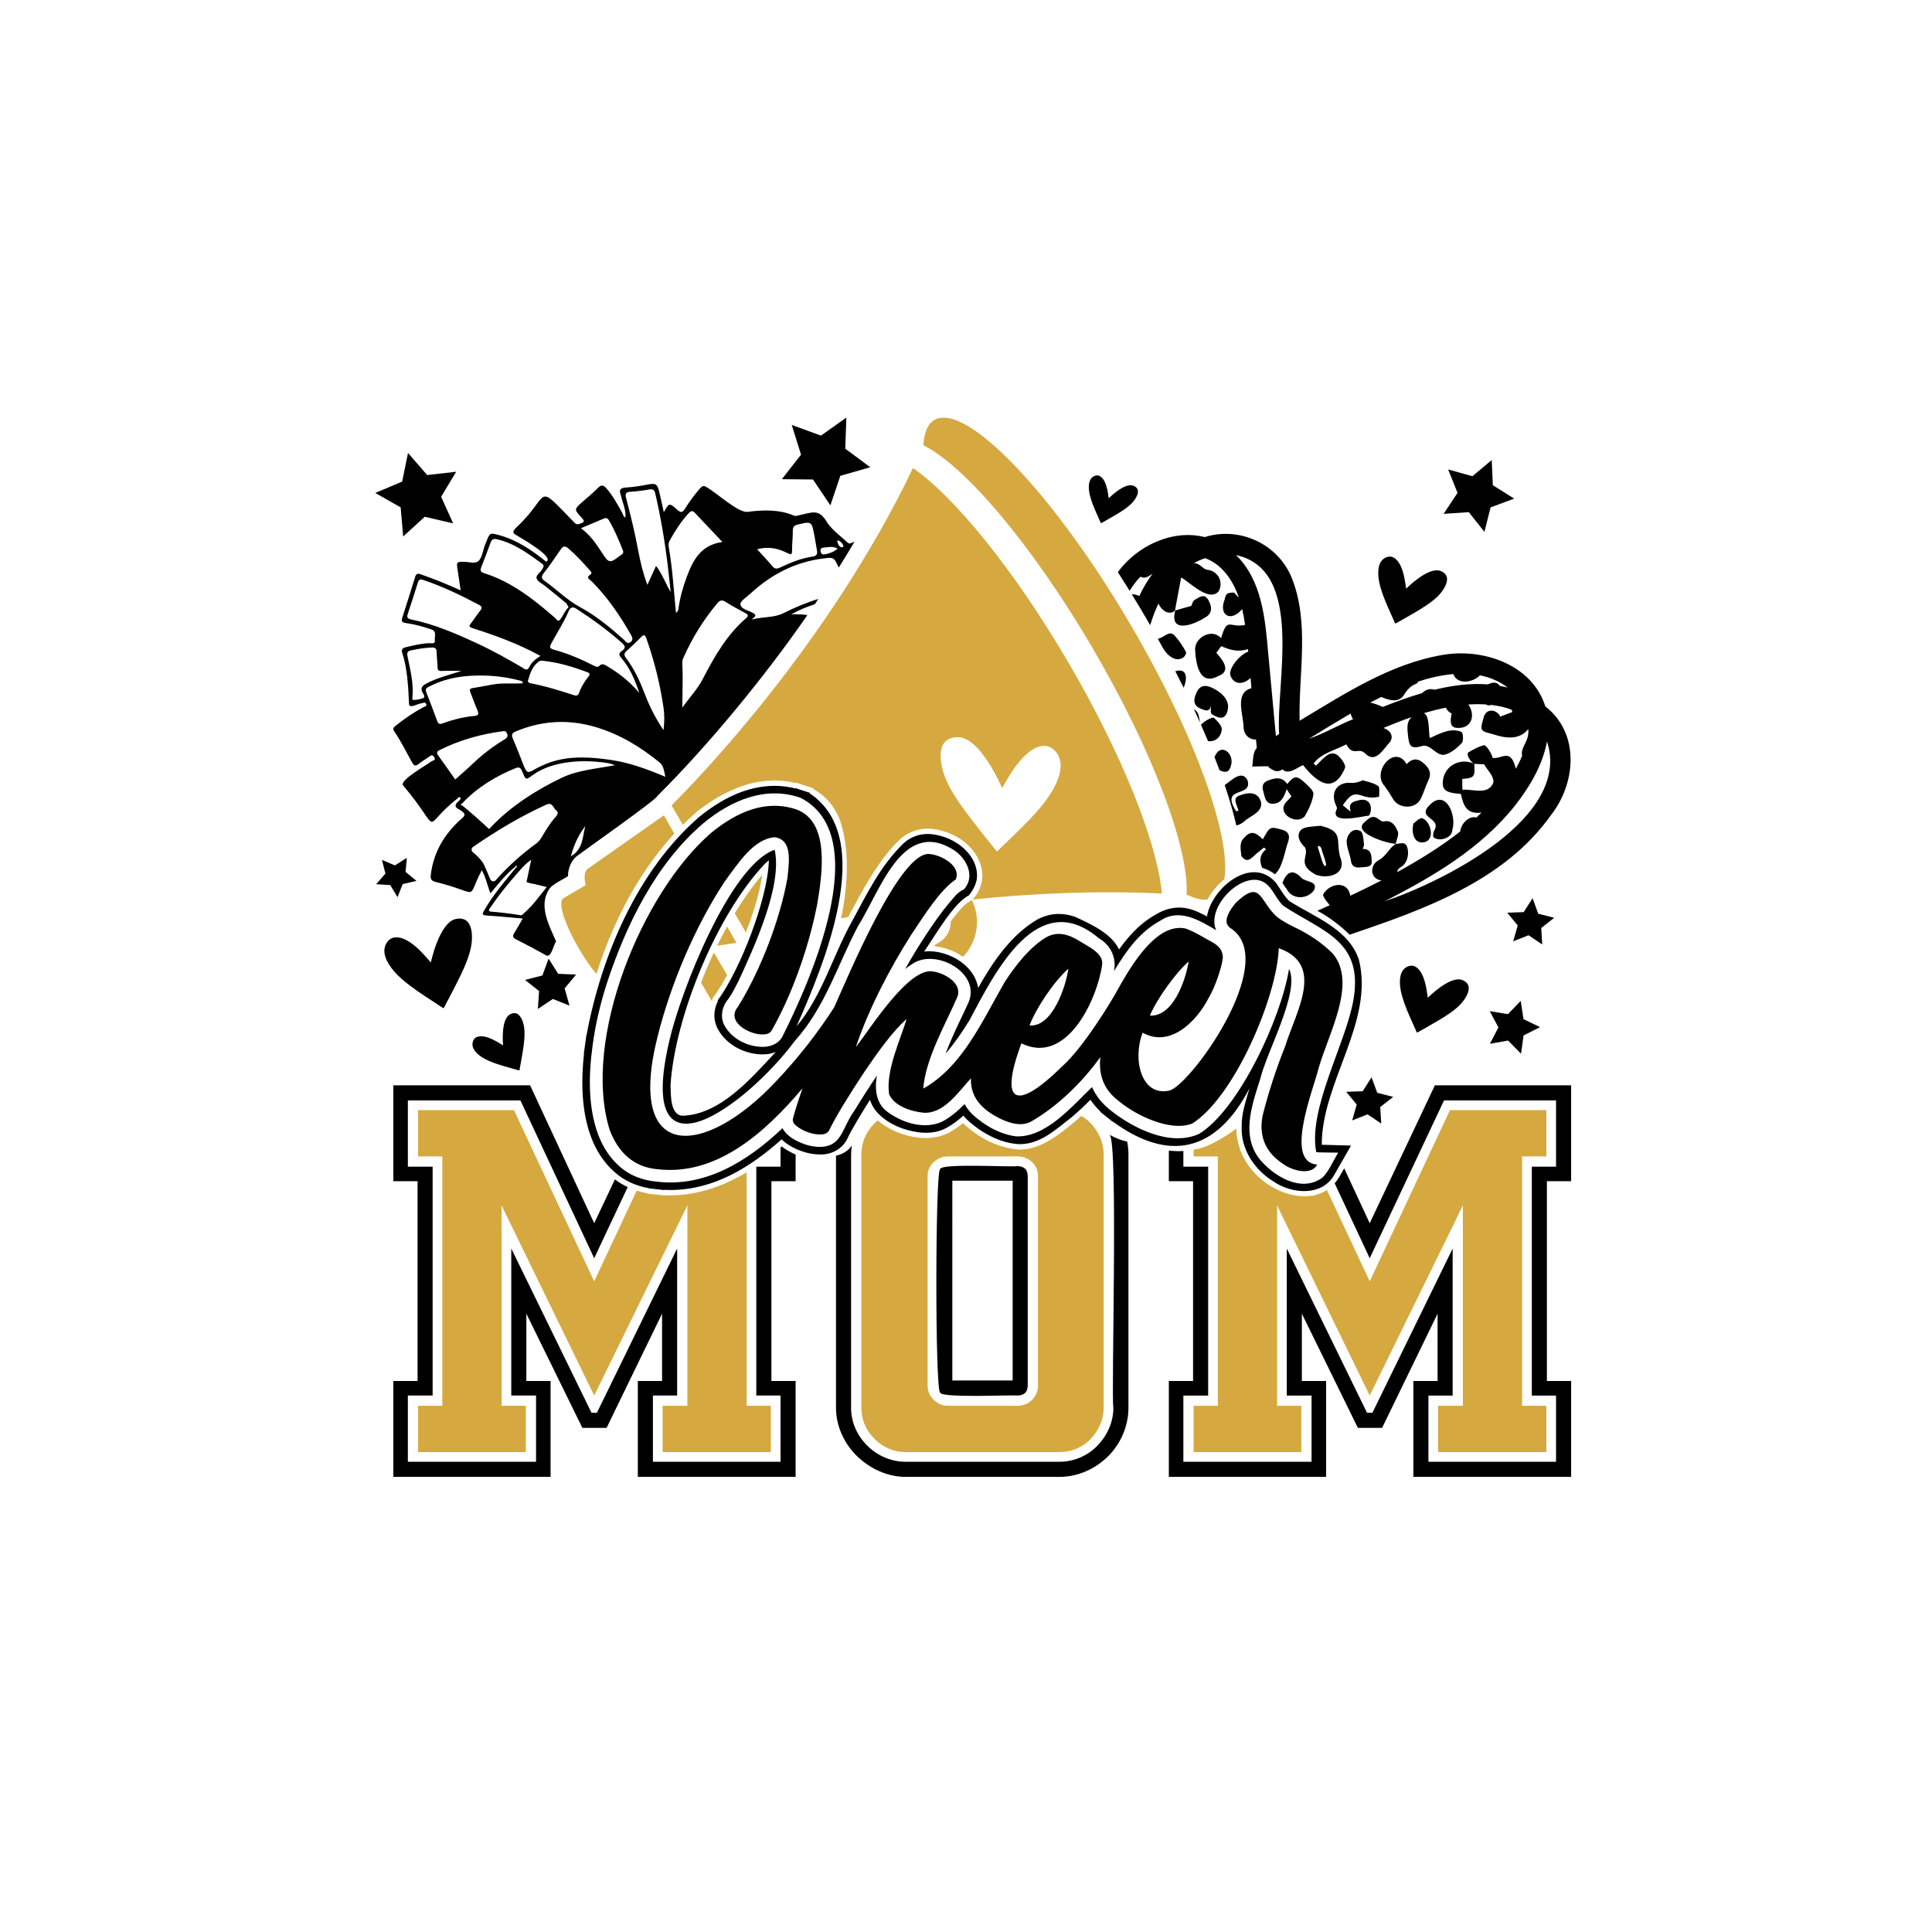
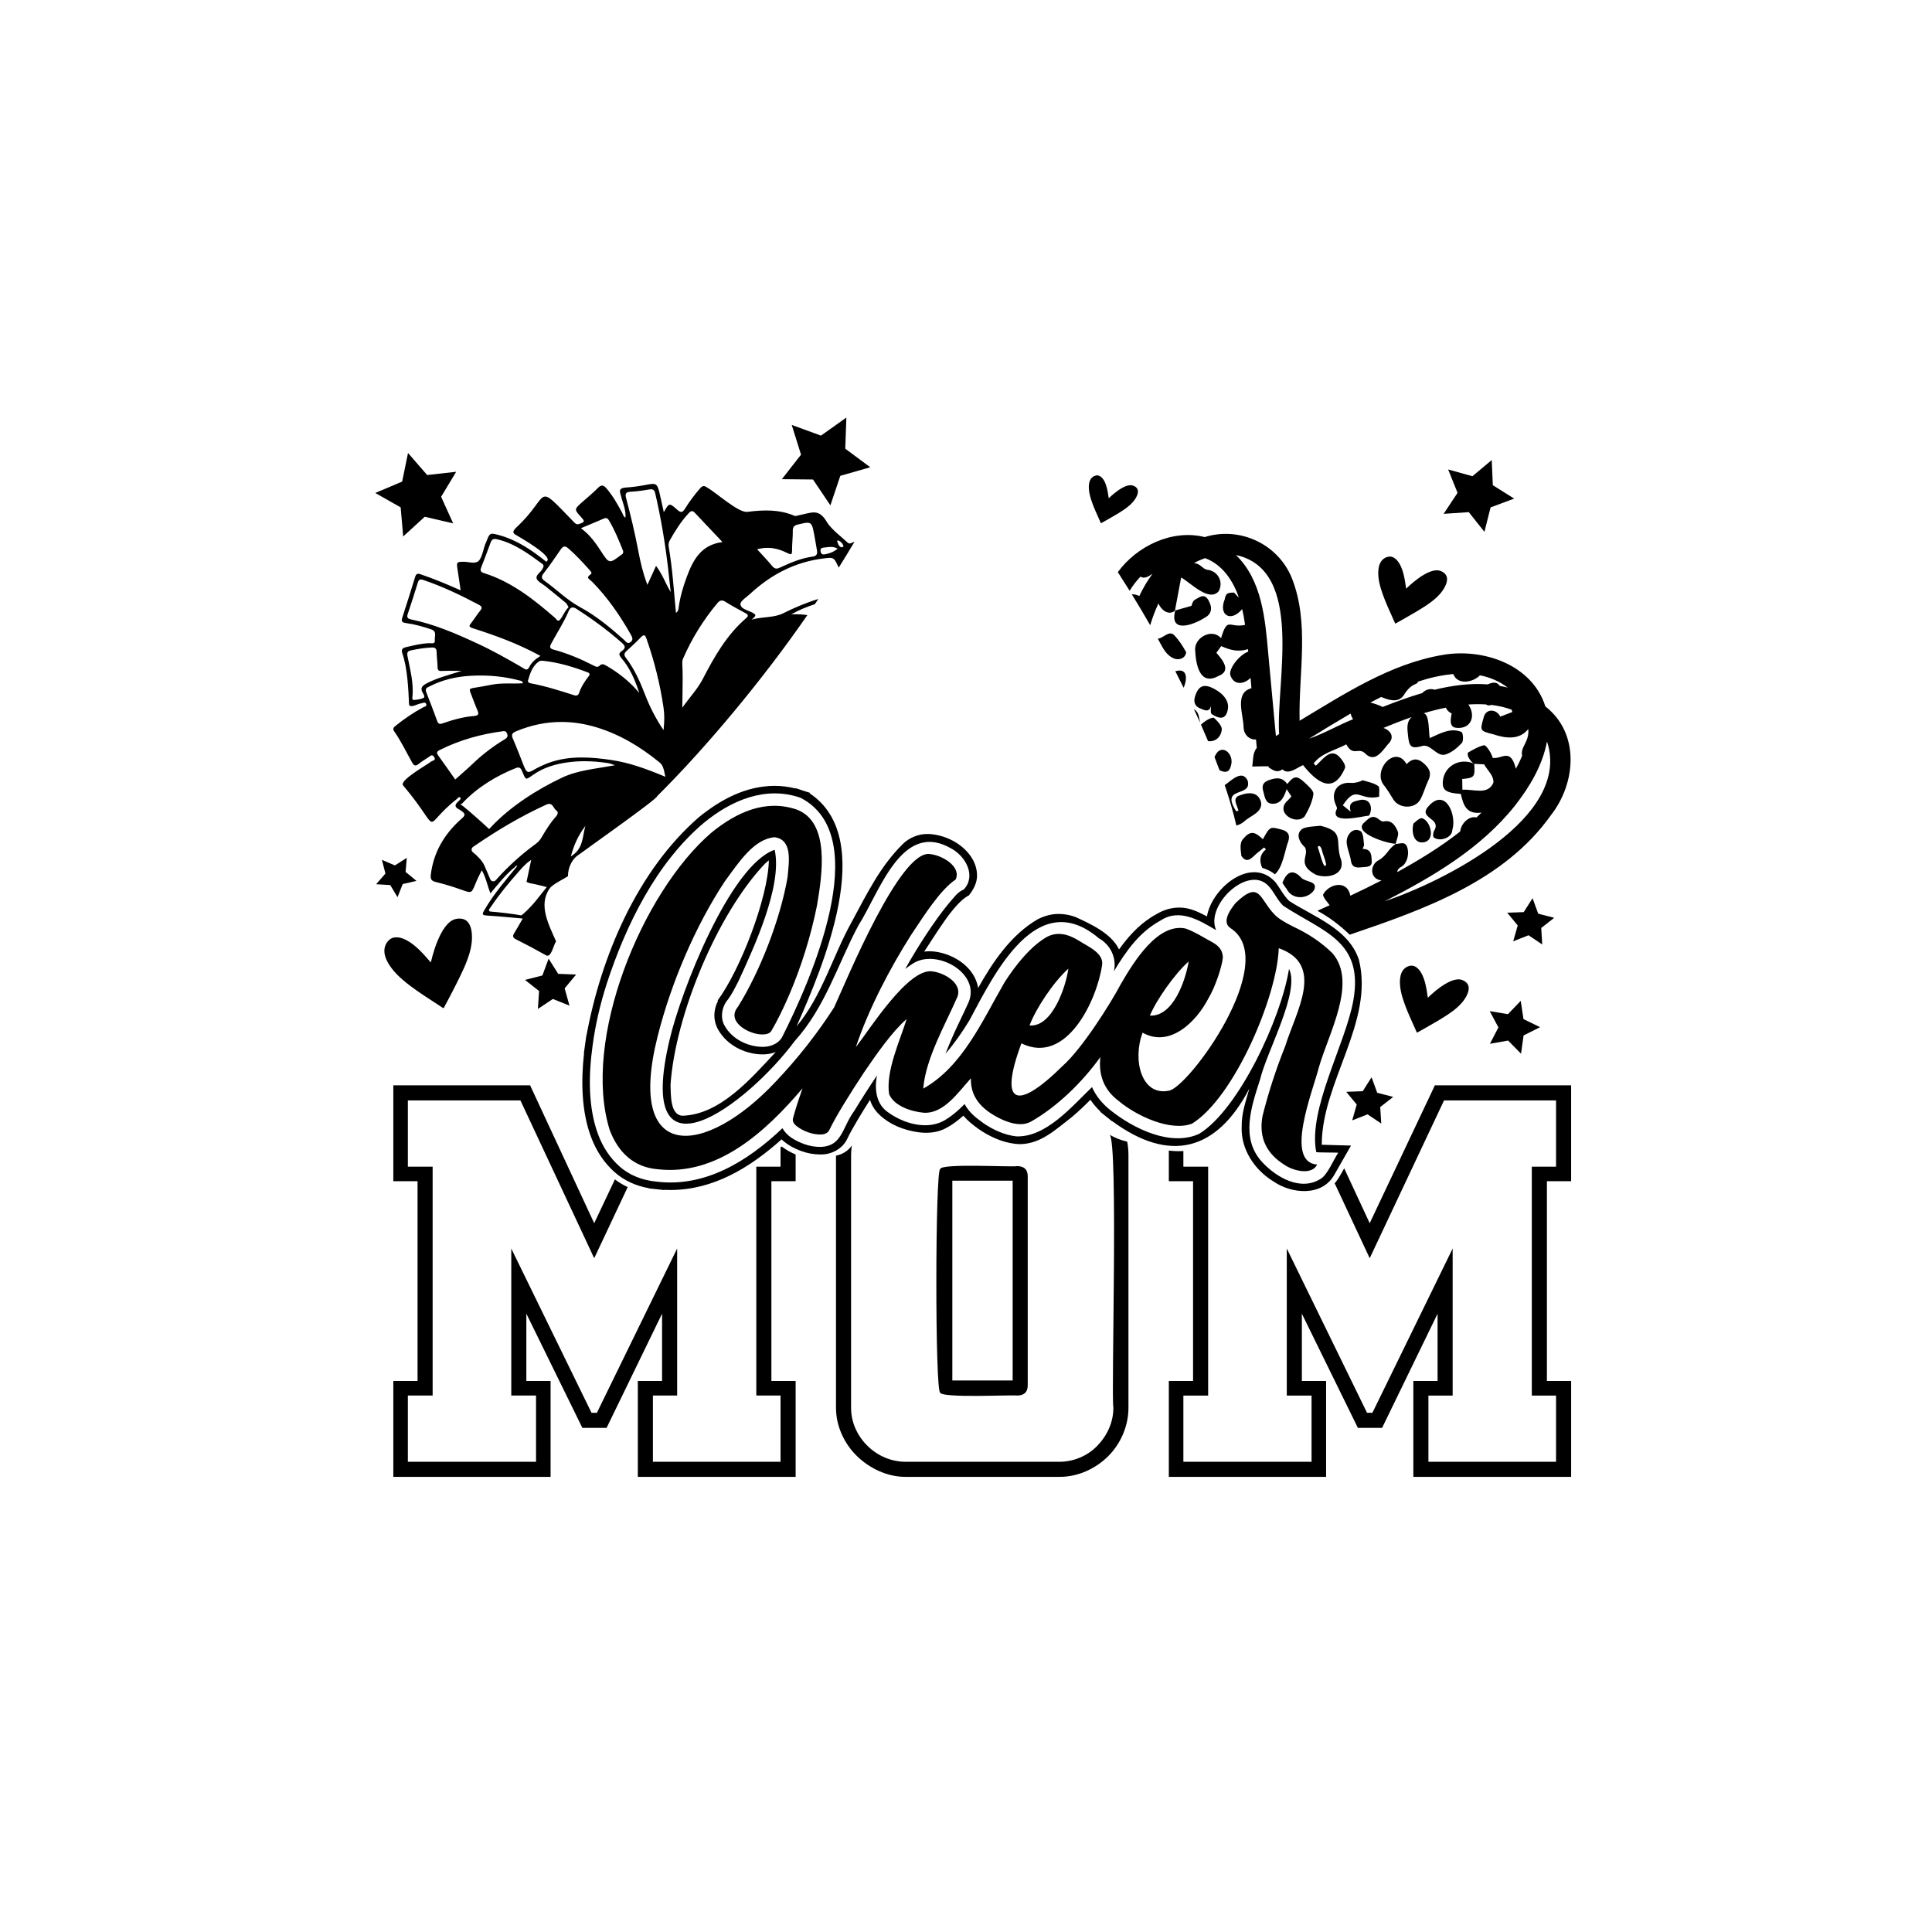
<svg xmlns="http://www.w3.org/2000/svg" version="1.1" id="Capa_1" x="0px" y="0px" viewBox="0 0 2268 2268" style="enable-background:new 0 0 2268 2268;" xml:space="preserve">
  <style type="text/css">
	.st0{fill:#D5A940;}
</style>
  <path d="M480.96,1156.83c10.75,8.23,22.29,15.43,33.59,22.85c1.59,1.04,3.17,2.08,4.76,3.12c0.32,0.21,0.88,0.72,1.26,0.66  c0.48-0.07,0.93-1.27,1.15-1.66c1.71-3.06,3.29-6.17,4.93-9.27c3.36-6.36,6.68-12.73,9.88-19.16c5.68-11.43,11.46-23.09,14.91-35.4  c1.59-5.66,2.59-11.49,2.62-17.38c0.02-5.78-0.75-12.47-4.18-17.31c-3.4-4.79-9.12-5.67-14.71-4.5  c-19.56,4.12-29.21,50.58-29.35,50.84c-0.46,1.38-23.37-32.32-43.28-29.06c-4.85,0.79-8.96,5.43-10.51,10.31  c-1.86,5.86-0.31,12.05,2.4,17.38C460.26,1139.8,470.83,1149.08,480.96,1156.83z" />
-   <path d="M558.99,1217.73c-2.77,1.4-4.35,4.96-4.36,8.19c-0.01,3.87,2.1,7.3,4.74,9.99c5.71,5.84,13.82,9.41,21.37,12.15  c8.01,2.91,16.31,5.05,24.52,7.36c1.15,0.32,2.3,0.65,3.45,0.97c0.24,0.07,0.67,0.27,0.89,0.16c0.27-0.14,0.32-0.95,0.38-1.22  c0.45-2.16,0.81-4.33,1.21-6.5c0.82-4.45,1.6-8.91,2.31-13.38c1.25-7.95,2.5-16.05,2.24-24.12c-0.11-3.7-0.62-7.4-1.72-10.94  c-1.08-3.47-2.82-7.34-5.8-9.6c-2.95-2.24-6.55-1.69-9.69,0.08c-10.98,6.19-7.97,35.92-8,36.12  C590.49,1227.91,570.32,1211.99,558.99,1217.73z" />
  <path d="M1676.28,1171.12c-0.88,0.7-1.64-30.68-15.88-36.88c-3.47-1.51-8.07-0.23-11.11,2.28c-3.65,3.01-5.23,7.67-5.71,12.25  c-1.04,9.92,1.93,20.34,5.25,29.58c3.52,9.81,7.98,19.29,12.21,28.81c0.59,1.34,1.18,2.67,1.78,4c0.12,0.27,0.27,0.83,0.54,0.95  c0.34,0.15,1.13-0.44,1.44-0.6c2.38-1.26,4.71-2.62,7.06-3.94c4.83-2.71,9.63-5.45,14.39-8.28c8.45-5.03,17.06-10.17,24.43-16.69  c3.39-3,6.48-6.36,8.95-10.16c2.43-3.73,4.72-8.38,4.52-12.95c-0.2-4.52-3.53-7.48-7.64-9.05  C1702.12,1144.96,1676.48,1171,1676.28,1171.12z" />
  <path d="M1635.6,726.97c0.59,1.34,1.18,2.67,1.78,4c0.12,0.27,0.27,0.83,0.54,0.95c0.34,0.15,1.13-0.44,1.44-0.6  c2.38-1.26,4.71-2.62,7.06-3.94c4.83-2.71,9.63-5.45,14.39-8.28c8.45-5.03,17.06-10.17,24.43-16.69c3.39-3,6.47-6.36,8.95-10.16  c2.43-3.73,4.72-8.38,4.52-12.95c-0.2-4.52-3.53-7.48-7.64-9.05c-14.38-5.5-40.02,20.54-40.23,20.66  c-0.88,0.7-1.64-30.68-15.88-36.88c-3.47-1.51-8.07-0.23-11.11,2.28c-3.65,3.01-5.23,7.67-5.71,12.25  c-1.04,9.92,1.93,20.34,5.25,29.58C1626.91,707.97,1631.38,717.45,1635.6,726.97z" />
  <path d="M1290.77,610.58c0.42,0.95,0.84,1.9,1.27,2.86c0.08,0.19,0.19,0.6,0.39,0.68c0.24,0.11,0.81-0.31,1.03-0.43  c1.7-0.9,3.36-1.87,5.04-2.81c3.45-1.94,6.88-3.89,10.27-5.91c6.03-3.59,12.17-7.26,17.44-11.91c2.42-2.14,4.62-4.54,6.39-7.25  c1.73-2.66,3.37-5.98,3.23-9.24c-0.14-3.23-2.52-5.34-5.45-6.46c-10.27-3.93-28.57,14.66-28.71,14.74  c-0.63,0.5-1.17-21.9-11.34-26.32c-2.48-1.08-5.76-0.16-7.93,1.63c-2.6,2.15-3.73,5.48-4.07,8.75c-0.74,7.08,1.38,14.52,3.75,21.12  C1284.57,597.02,1287.76,603.78,1290.77,610.58z" />
  <polygon points="458.12,1039 466.65,1053.21 472.74,1037.8 488.88,1034.08 476.11,1023.53 477.55,1007.02 463.57,1015.91   448.33,1009.43 452.46,1025.48 441.59,1037.98 " />
  <polygon points="1770.36,1221.53 1785.56,1236.94 1788.55,1215.5 1807.91,1205.81 1788.44,1196.34 1785.2,1174.94 1770.18,1190.53   1748.82,1186.99 1759.01,1206.09 1749.04,1225.31 " />
  <polygon points="954.38,562.89 974.81,593.23 986.46,558.57 1021.62,548.52 992.26,526.72 993.57,490.18 963.76,511.37   929.41,498.83 940.35,533.72 917.82,562.52 " />
  <polygon points="473.29,629.77 498.6,606.65 531.99,614.4 517.83,583.18 535.51,553.82 501.45,557.64 478.98,531.75 472.1,565.33   440.53,578.69 470.34,595.62 " />
  <polygon points="1724.2,601.19 1742.6,624.35 1749.8,595.65 1777.51,585.31 1752.44,569.61 1751.17,540.05 1728.49,559.04   1699.99,551.11 1711.04,578.55 1694.69,603.21 " />
  <polygon points="1805.75,1072.6 1799.1,1054.41 1788.71,1070.75 1769.35,1071.45 1781.68,1086.39 1776.37,1105.01 1794.38,1097.9   1810.45,1108.71 1809.26,1089.38 1824.5,1077.43 " />
  <polygon points="655.26,1143.19 644.02,1125.37 636.71,1145.13 616.28,1150.32 632.82,1163.38 631.44,1184.4 648.97,1172.71   668.54,1180.52 662.84,1160.24 676.31,1144.04 " />
  <polygon points="1616.75,1282.83 1610.1,1264.64 1599.71,1280.98 1580.35,1281.69 1592.68,1296.62 1587.37,1315.24 1605.38,1308.13   1621.45,1318.94 1620.26,1299.61 1635.5,1287.67 " />
-   <path class="st0" d="M838.04,1118.17l15.54,26.52c-4.99,9.3-10.49,18.27-16.68,26.7c-0.83,1.13-1.06,2.39-0.89,3.61  c-0.08,0.14-0.15,0.3-0.22,0.45l-12.82-21.88C827.57,1141.6,832.59,1129.79,838.04,1118.17z M875.9,1093.94  c7.97-21.31,15.72-44.06,18.89-67c-10.08,11.71-19.09,24.3-27.36,37.37c-1.66,2.62-3.29,5.27-4.89,7.93l13.11,22.37  C875.74,1094.38,875.82,1094.16,875.9,1093.94z M876.46,1376.23c-8.35,4.98-16.97,9.45-25.86,13.24c-0.15,0.1-0.28,0.22-0.44,0.31  l-0.08,0.03c-0.68,0.39-1.39,0.64-2.15,0.77c-19.16,7.83-39.47,12.53-60.65,12.69l0,0c-1.9,0-3.8-0.06-5.7-0.13  c-0.6,0.19-1.23,0.26-1.88,0.19c-3.29-0.36-6.59-0.72-9.88-1.08l0,0c-2.74-0.29-5.47-0.57-8.21-0.86c-0.88-0.09-1.72-0.32-2.5-0.66  c-3.94-0.78-7.84-1.79-11.67-3.03l-49.91,106.51l-94.2-201.04H490.81v54.37h28.45v292.72h-28.45v54.37h126.44v-54.37H588.8v-235.18  l108.74,223.17l109.37-223.17v235.18h-29.08v54.37h127.08v-54.37h-28.45L876.46,1376.23L876.46,1376.23z M791.56,978.63  l-12.24-21.52l-88.85,62.42c-4.52,2.65-5.08,9.9-3.04,19.64l-25.64,15.02c-11.97,7.01,15.37,61.64,38.27,89.22  C719.25,1083.46,748.7,1025.09,791.56,978.63z M841.84,1110.22l22.65-3.43l-10.89-19.13  C849.49,1095.08,845.57,1102.6,841.84,1110.22z M1417.49,1055.99c4.98-9.21,11.73-17.31,19.79-23.94  c8.3-49.79-34.54-169.78-109.58-297.85c-90.65-154.76-194.02-262.74-230.8-241.19c-7.95,4.66-12.13,14.92-12.88,29.74  c48.46,23.87,127.39,116.52,198.52,237.91c71.36,121.78,113.6,236.24,110.43,289.99c0.44,0.04,0.92,0.06,1.37,0.1  C1403.17,1054.93,1410.99,1056.76,1417.49,1055.99z M1815.3,1357.54v-54.37h-113.17l-94.2,201.04l-50.25-107.24  c-4.08,2.63-8.49,4.49-13.11,5.69c-0.51,0.37-1.07,0.67-1.71,0.82h-0.02c-0.91,0.25-1.83,0.28-2.74,0.13  c-16.02,2.61-33.86-2.21-48.32-11.19l-0.01-0.01c-8.13-4.86-15.36-10.99-21.38-18.04l-0.08-0.07v-0.01  c-0.25-0.25-0.47-0.53-0.67-0.81c-5.5-6.62-9.93-14.05-13.07-22.02c-0.44-0.56-0.78-1.18-0.95-1.89v-0.01  c-0.11-0.39-0.16-0.79-0.19-1.18c-2.58-7.46-4.01-15.37-4.12-23.51c-2.31,1.89-30.89,23.01-50.12,24.61v8.05h28.45v292.72h-28.45  v54.37h126.44v-54.37h-28.45v-235.18l108.74,223.17l109.37-223.17v235.18h-29.08v54.37h127.08v-54.37h-28.45v-292.72h28.46V1357.54z   M1291.51,1335.42c2.74,6.32,4.11,13.07,4.11,20.23v296.51c0,7.17-1.37,13.91-4.11,20.23c-2.75,6.32-6.43,11.91-11.06,16.75  c-4.64,4.85-10.12,8.64-16.44,11.38c-6.32,2.75-13.28,4.11-20.86,4.11H1063.6c-14.33,0-26.66-5.16-36.98-15.49  c-10.33-10.32-15.49-22.65-15.49-36.98v-296.51c0-14.32,5.16-26.65,15.49-36.98c1.21-1.21,2.46-2.34,3.73-3.41  c0.81,0.72,1.63,1.42,2.49,2.11l0.05,0.04l0.01,0.01l0.05,0.03l0.06,0.05l0,0c0.2,0.16,0.41,0.3,0.63,0.44  c0.18,0.16,0.36,0.32,0.56,0.47l0.09,0.08l0.02,0.02l0.01,0.01l0.05,0.04l0.03,0.03l0.01,0.01l0.02,0.01  c7.03,5.22,14.67,9.06,22.88,12.07h0.01l0.01,0.01h0.01l0.12,0.04l0.01,0.01h0.01l0.02,0.01c18.49,6.23,38.38,7.96,56.26-0.96  l0.09-0.03l0.06-0.03l0.03-0.02l0.06-0.03l0.12-0.07l0.03-0.02l0.02-0.01l0.07-0.04l0.02-0.02c5.74-3.17,11.05-6.94,16.11-11.06  c4.49,4.45,9.63,8.3,14.72,12l0.01,0.01l0.01,0.01l0,0l0.01,0.01l0.01,0.01l0.04,0.03l0,0l0,0l0,0l0.02,0.01  c6.25,4.36,12.88,8.16,19.87,11.19l-0.02,0.01c0.2,0.08,0.4,0.16,0.6,0.24c0.31,0.13,0.61,0.27,0.92,0.4l0.19,0.05  c7.4,3,14.8,5.1,22.68,6.33c0.17,0.04,0.35,0.09,0.53,0.11h0.02l0.07,0.01l0,0l0.08,0.01c0.54,0.15,1.1,0.22,1.68,0.23h0.01h0.04  l0.19,0.02l0,0h0.05c2.08,0.2,4.2,0.42,6.29,0.33l0.07-0.01c25.17-0.84,45.67-18.29,64.22-33.57l0,0l0.1-0.08l0,0  c2.23-1.9,4.4-3.86,6.58-5.81c4.12,2.37,7.82,5.26,11.1,8.68C1285.08,1323.51,1288.76,1329.09,1291.51,1335.42z M1218.49,1380.94  c0-6.74-2.32-12.33-6.95-16.75c-4.64-4.43-10.54-6.64-17.7-6.64h-81.56c-5.91,0-11.28,2.21-16.12,6.64  c-4.85,4.43-7.27,10.02-7.27,16.75v245.3c0,6.75,2.42,12.44,7.27,17.07c4.84,4.64,10.21,6.95,16.12,6.95h81.56  c7.16,0,13.06-2.31,17.7-6.95c4.63-4.63,6.95-10.32,6.95-17.07V1380.94z M1140.81,1056.4c-2.61,2.01-5.53,3.46-8.02,5.74  c-3.19,2.91-6.1,6.13-8.88,9.44c-2.73,3.25-5.32,6.61-7.83,10.03c0.26,9.8-4.67,19.45-13.71,24.74l-4.67,2.73  c-0.35,0.55-0.71,1.1-1.06,1.66c0.62,0.06,1.23,0.11,1.86,0.18c0.64,0.08,1.23,0.21,1.78,0.39l-0.09-0.17  c10.98,1.75,21.34,5.86,30.24,12.09C1147.36,1105.74,1151.98,1078.93,1140.81,1056.4z M1254,777.35  c64.03,109.33,104.6,212.65,109.95,271.57c-77.73-3.72-154,0.03-222.59,7.05c7.67-6.28,11.86-19.2,11.91-28.73l-0.02-0.15  c-0.89-19.19-13-34.36-28.91-44.14l-0.09-0.04c-8.6-4.88-17.77-8.12-27.56-9.57l0.09,0.16c-0.55-0.18-1.13-0.32-1.77-0.39  c-2-0.23-3.95-0.36-5.97-0.41l-0.06-0.01c-12.45,0.08-24.12,4.8-33.23,13.25c-0.09,0.08-0.19,0.16-0.27,0.24  c-25.98,25.86-42.62,58.41-59.78,90.36c-2.8,0.51-5.55,1.01-8.27,1.52c4.43-21.19,6.93-42.63,6.68-64.13  c-0.2-17.43-2.58-34.94-8.19-51.48c-0.07-0.26-0.15-0.52-0.26-0.79v-0.01l-0.01-0.01c-5.98-14.64-15.94-27.11-29.89-34.69  c-0.84-1.12-2.02-1.99-3.38-2.4c-5.57-1.69-11.1-3.5-16.59-5.42c-0.93-0.33-1.85-0.36-2.72-0.2c-7.91-1.71-15.91-2.66-24.01-2.77  h-0.01h-0.19h-0.01c-11.38,0.13-22.54,1.88-33.42,5.2l0,0l0,0c-12.06,3.92-23.68,9.14-34.57,15.65  c-5.39,3.23-10.61,6.75-15.64,10.52c-2.51,1.88-6.85,4.31-9.31,7.32l0,0c-4.92,4.31-9.68,8.78-14.3,13.36l-13.31-22.72  c34.01-33.9,185.2-190.97,283.5-396.11C1120.51,583.25,1190.38,668.75,1254,777.35z M1242.17,886.45  c-3.28-6.02-9.85-11.07-16.44-10.88c-26.98,0.76-48.56,50.89-49.51,49.2c-0.27-0.32-24.74-58.94-51.5-59.39  c-7.64-0.13-14.95,2.48-18.2,9.64c-3.28,7.24-2.61,16.23-1.11,23.82c1.52,7.73,4.32,15.15,7.85,22.19  c7.7,15.33,18.24,29.2,28.6,42.75c5.83,7.64,11.82,15.18,17.85,22.67c2.94,3.66,5.8,7.37,8.82,10.94c0.39,0.46,1.29,1.91,1.94,1.9  c0.52-0.01,1.13-0.83,1.49-1.19c1.82-1.76,3.63-3.53,5.46-5.3c12.99-12.62,26.33-25.01,38.38-38.57  c11.34-12.76,22.88-27.64,27.64-44.31C1245.62,902.22,1246.09,893.68,1242.17,886.45z" />
  <path d="M1338.79,676.95c4.68,2.84,9.25-0.06,14.16-3.39c-6.04,8.13-11.18,16.9-15.5,26.12c-2.72-1.35-5.72-2.09-8.81-2.05  c7.28,11.81,14.62,24.12,21.59,36.31c2.63-8.73,5.75-17.23,9.68-25.49c3.23,7.61,12.03,14.85,19.73,8.15l0.03-0.14l-0.38,0.25  c2.4-12.83,4.81-25.68,7.23-38.52c0.11,0.04,0.24,0.08,0.35,0.11l-0.03-0.27c11.18,6.52,32.62,29.03,43.79,16.05  c6.11-11.2-1.06-24.17-13.76-25.26c-5.92-1.45-7.74-7.43-15.31-7.75c4.18-2.37,8.57-4.25,13.14-5.85  c20.29,7.55,32.9,26.43,39.63,46.36c-1.92-1.99-4-3.94-5.67-5.96c-8.21,0.19-9.56,0.9-11.02,8.19  c-7.26,17.73,6.68,27.53,20.57,11.25c1.47,6.25,2.56,12.35,3.38,18.5c-18.65,4.11-20.53-10.31-28.17,15.61  c-10.21-11.82-30.38-1.47-30.49,12.92c0.69,15.58,4.41,44.05,27.39,31.47c15.22-5.77,5.6-18.17-2.42-27.24  c2.4-3.32,4.87-6.71,5.67-7.81c11.59,5.05,19.97,6.98,31.45,3.56c0.1,0.96,0.19,1.92,0.29,2.89c-9.75,3.43-22.96,19.15-21.05,27.55  c3.75,11.58,15.03,11.7,23.81,3.3c0.33,4.04,0.66,8.07,0.99,12.11c-20.58,5.42-9.02,31.71-9.2,46.73  c0.85,8.69,7.18,13.91,14.59,13.48c0.3,3.28,0.61,6.57,0.91,9.86c-5.09,5.7-4.14,14.58-5.38,21.85c6.51-0.01,13.05-0.46,19.54-0.21  c-0.16,0.34-0.33,0.67-0.49,1.01c6.07,4.07,10.23,6.82,16.39,2.54c7.04,6.94,17.03-1.96,24.24-5.02  c16.28,20.5,35.77,34.95,49.24,3.38c1.34-3.4-4.19-11.16-8.45-14.76c-9.9-7.88-18.72,6.17-25.77,12.07  c-0.87-0.87-1.73-1.73-2.61-2.61c9.23-12.25,25.29-15.42,38.35-22.44c8.13,14.99,14.3,2.72,22.28,10.81  c11.29,11.23,19.71-2.68,26.67-10.94c7.89-7.5,4.33-15.62-5.38-19.12c10.95-4.58,22.02-8.92,33.24-12.77  c-6.51,5.68-5.21,13.77-4.28,22.39c1.33,12.25,3.63,15.11,15.78,11.8c10.15-3.95,17.64,12.79,27.87,9.82  c7.3-2.15,14.16-7.84,19.48-13.62c2.23-2.43,1.39-12.14-0.46-12.93c-12.96-5.3-24.89,1.75-37.21,7.24  c-1.51-7.94-0.18-27.97-7.25-29.16c8.63-2.58,17.33-4.81,26.09-6.57c1.65,3.32,3.33,5.05,6.89,6.86c-1.34,6.6-3.16,16.13,5.67,16.82  c17.42,1.65,22.96-14.39,13.91-27.38c6.9-0.48,13.87-0.54,20.78-0.09c1.72,1.34,3.68,1.53,5.97,0.53  c8.24,0.95,16.33,2.76,24.02,5.62c0.29,0.9,0.57,1.81,0.89,2.72c-5.58,2.15-9.76,3.75-14.14,5.43c-4.55-9.14-17.05-10.01-19.62,1.2  c-4.42,15.54-4.42,15.54,11.58,19.59c14.35,4.86,30.65,6.83,40.86-6.26c1.5,15.32-9.66,20.99-7.19,31.43  c-2.13,5.19-4.61,10.28-7.38,15.23c-6.27-25.34-16.44-10.91-27.31-12.76c-0.68-4.54-7.12-14.63-9.86-14.88  c-6.68,1.44-12.95,5.18-19.02,8.66c-1.78,3.76,3.06,10.33,6.63,12.82c-16.63-7.06-34.91,3.16-36.17,21.15  c-0.82,10.13,3.96,13.42,21.12,14.54c3.05,13.41,6.58,24.26,24.3,21.95c-1.99,1.95-3.99,3.89-6.02,5.78  c-7.9-2.45-18.03,6.46-19.02,16.37c-23.07,18.23-48.08,33.41-73.73,47.63c-0.42-2.12,1.97-4.81,4.11-5.94  c6.53-3.21,10.13-13.58,7.64-22.5c-2.37-8.49-8.63-4.46-13.62-4.62c-8.35,5.21-10.84,13.94-19.61,18.86  c-11.21,5.39-11.31,22.31,2.78,24.07c-12.07,6.19-24.28,12.14-36.55,17.91c-3.58-19.48-25.88-13.73-32.09-1.09  c1.04,4.49,5.08,8.3,7.68,12.07c0.24-0.01,0.46-0.03,0.68-0.04c-4.97,2.26-9.94,4.5-14.91,6.74c13.91,7.43,26.56,17.18,37.91,28.08  c86.71-29.48,181.28-62.7,236.37-140.51c29.4-37.65,33.94-95.92-6.69-127.46c-15.56-49.38-73.64-68.81-120.94-60.39  c-61.38,10.46-115.01,45.74-167.56,77.2c-1.32-55.78,12.09-115.05-9.42-168.25c-16.45-39.56-61.12-60.1-102-47.36  c-37.98-9.51-79.41,10.33-101.96,41.16c4.63,7.15,9.25,14.45,13.86,21.87C1329.74,687.57,1333.94,681.98,1338.79,676.95z   M1716.73,927.09c-0.06-3.68-0.14-8.16-0.22-12.63c14.38-1.33,15.18-2.32,14.09-17.77c4.44,0.23,8.85,0.44,11.63,0.58  c4.35,7.76,11.4,13.04,10.9,21.45C1746.79,933.88,1729.65,926.11,1716.73,927.09z M1816.03,870.44  c29.64,89.58-122.51,164.72-190.68,187.66c56.36-28.74,113.01-62.02,153.02-112.25C1795.7,923.69,1810.83,898.44,1816.03,870.44z   M1621.33,818.18c8.21,3.31,19.09,7.34,25.83-1.03c4.11-6.4,7.91-11.76,15.45-14.54c0.78-0.29,1.59-1.28,2.27-2.52  c13.18-4.35,26.96-7.57,41.19-8.8c4.78,13.13,23.09,9.98,31.26,1.47c11.65,2.24,23.29,7.2,32.62,14.42c-3.1-0.77-6.2-1.44-9.28-1.99  c-3.28-5-8.22-4.5-14.18-1.78c-20.8-1.56-41.82,1.23-62.42,6.27c-5.12-1.86-10.91-0.05-14.48,3.91  c-15.93,4.69-31.49,10.44-46.46,16.33c-4.52-2.27-9.44-3.95-14.49-5.19C1612.84,822.48,1617.07,820.29,1621.33,818.18z   M1585.51,837.64c0.66,2.61,1.68,5.15,2.95,6.64c-17.52,6.94-33.97,16.84-51.72,22.85C1552.92,857.03,1568.97,847.34,1585.51,837.64  z M1501.58,861.64c-1.25,0.82-2.53,1.63-3.78,2.46c-3.01-32.35-6-64.73-9.01-97.09c-3.56-40.22-7.23-85.64-37.87-115.44  C1531.91,669.14,1497.63,801.01,1501.58,861.64z M1670.26,988.92c-10.6,0.83-13.59-11.74-11.03-22.12c2.27-1.65,5.75-5.83,9.75-6.42  C1679.46,962.93,1686.19,987.39,1670.26,988.92z M1389.5,807.33c-3.15-6.35-6.4-12.77-9.73-19.24c0.1-0.06,0.2-0.14,0.32-0.19  C1394.74,783.7,1393.54,798.23,1389.5,807.33z M1414.68,724.87c-13.26,8.68-42.47,19.49-35.02-8.25c5.92-1.68,11.87-3.37,18.97-5.39  c0.57-1.13,1.39-5.77,3.91-7.05c4.85-2.47,10.92-8.47,15.93,0.16C1423.73,713.38,1422.42,720.8,1414.68,724.87z M1392.48,765.79  c-0.9,7.47-9.72,10.44-16.63,6.05c-8.28-4.29-12.16-14.15-16.67-22.07c7.14-0.72,13.27-10.77,19.78-3.58  C1384.33,751.97,1388.75,758.82,1392.48,765.79z M1617.75,961.19c1.92,1.4,4.52,3.58,6.3,3.18c10.04-2.27,14.06,5.23,16.8,11.63  c1.62,3.78-1.39,9.54-2.42,14.48c-8.41,0.22-50.19-12.24-37.41-24.49C1605.7,962.09,1610.07,955.57,1617.75,961.19z M1486.14,997.12  c-0.73-0.77-1.46-1.53-2.19-2.29c-2.99,2.42-5.95,4.86-8.96,7.25c-6.19,5.74-11.32,12-17.72,2.7c-0.62-6.34-2.62-14.89,2.09-20.04  c8.27-9.68,13.37-8.99,23.16,0.48c8.49-15.44,8.35-14.92,22.24-11.26c7.77,2.05,9.52,6.64,7.77,13  c-4.33,11.63-6.62,31.42-15.95,39.39c-4.4-3.7-9.44-5.84-14.81-7.55C1478.38,1011.48,1478.32,1003.33,1486.14,997.12z   M1516.01,934.92c-2.03-3.08-3.59-5.45-5.61-8.53c-2.91,9.05-6.73,17.42-16.68,17.15c-8.81-0.23-9.04-9.04-10.95-15.45  c-1.67-5.58,0.11-9.64,5.7-11.81c8.39-3.25,16.5-4.9,22.66,4.14c7.71-9.72,11.28-10.33,20.12-2.05c4.34,4.05,11.11,9.8,10.57,13.93  c-1.23,9.05-5.58,18.07-10.31,26.14c-10.56,11.1-35.32-5.01-20.02-18.59C1512.95,938.57,1514.14,936.98,1516.01,934.92z   M1508.46,1041c-0.43-0.77-2.36-3.55-2.97-4.62c5.66-14.48,12.96-15.79,22.31-5.84c5.13,5.28,19.87,3.47,14.73,14.45  c-7.38,10.75-25.74,11.71-32.12-1.49C1509.8,1042.62,1509.12,1041.83,1508.46,1041z M1683.6,975.16c9.38-15.58-21.6-14.28-5.1-30.38  c19.07-19.04,31.76,12.61,26.35,29.71c-0.09,9.01-14.78,13.98-21.78,8.56C1681.83,981.96,1682.36,977.34,1683.6,975.16z   M1573.25,1006.15c-5.5-20.11,4.74-30.16-23.31-36.82c-3.34,0.79-18.59,0.43-22.61,4.9c-5.97,5.83-1.95,14.58,4.68,20.59  c5.16,9.97-10.53,19.68,12.83,32.1C1559.36,1032.15,1581.53,1026.28,1573.25,1006.15z M1548.3,993.13c1.77-0.23,3.04,3.28,3.1,3.51  c1.76,7.27,4,10.85,5.4,18.19c-2.61,8.78-7.9-16.27-9.75-19.69C1546.76,994.22,1547.35,993.26,1548.3,993.13z M1408.62,831.49  c-6.14-2.68-7.7-7.54-5.78-13.77c3.96-12.92,10.44-15.54,22.55-9.07c11.77,6.29,17.95,15.24,15.9,24.49  c-2.49,12.7-10.53,10.45-18.81,5.16c-1.83-1.38-0.77-6.61-0.99-9.59C1419.71,836.75,1413.95,833.82,1408.62,831.49z M1408.81,848.4  c-2.35-5.29-4.78-10.67-7.26-15.95C1407.94,836.43,1407.16,841.64,1408.81,848.4z M1599.62,996.56  c10.69-0.06,10.28,7.94,10.69,14.35c0.47,7.19-6.05,6.64-10.59,7.1c-6.13,0.61-12.56,1.52-13.9-7.78  c-1.06-7.29-4.61-14.34-4.97-21.59c-0.21-9.41,8.41-18.61,17.26-12.34c2.54,4.16,2.48,9.99,3.13,15.18  C1601.42,992.88,1600.33,994.45,1599.62,996.56z M1451.36,969.04c-3.41-14.98-8.37-31.94-13.64-47.4  c7.42-4.98,20.45-19.05,26.92-5.23c5.63,20.36-32.87,5.57-13.48,35.91c0.91-0.19,1.82-0.38,2.73-0.57  c-1.56-6.75-8.23-15.17,1.86-18.14c13.23-5.01,22.31-2.16,24.77,8.94c1.1,11.45-13.03,15.17-19.86,21.72  C1457.65,966.86,1454.54,968.34,1451.36,969.04z M1418.14,870.01c-2.66-6.34-5.39-12.76-8.28-19.28c4.31-4.26,11.63-8.68,15.15-8.19  c4.04,3.89,9.73,9.59,9.24,14C1433.19,866.16,1425.93,871.08,1418.14,870.01z M1431.54,904.03c-1.85-5.01-3.77-10.1-5.8-15.28  c7.18-18.1,23.65-4.1,19.34,9.88c-1.34,5.43-3.8,8.92-10.3,6.82C1433.62,905.08,1432.54,904.59,1431.54,904.03z M1676.83,915.88  c-3.53,7.34-5.57,15.44-9.44,22.57c-6.3,11.61-25.25,11.09-31.98-0.33c-3.1-5.27-6.39-10.44-10.01-15.34  c-15.75-17.07,12.31-49.89,25.79-25.73c5.92-6.34,12.26-7.34,18.59-2.25C1676.44,900.16,1681.46,906.24,1676.83,915.88z   M1064.29,1196.28c-7.5,24.73-24.78,61.15-20.54,88.18c5.9,13.96,25.98,20.44,40.58,21.79c23.44,1.36,39.95-23.34,55.46-40.46  c-0.99,25.17,16.93,39.53,37.72,48.97c10.69,4.51,22.56,7.52,33.07,1.75c30.83-17.68,59.84-45.99,81.11-75.55  c-2.05,20.28,3.42,37.84,21.59,51.5c20.15,16.98,60.42,36.39,86.17,26.55c49.53-30.91,99.8-149.08,101.7-205.91  c54.86,19.27,20.17,74.21,7.51,115.23c-11.01,27.36-19.79,54.85-26.55,81.66c-4.97,26.83,5.92,44.81,25.3,57.11  c10.84,7.66,32.49,12.78,38.83,0c-38.79-2.82-5.08-86.49,1.75-113.23c11.3-40.36,45.92-100.21,16.28-134.77  c-13.06-12.91-28.6-23.22-46.59-31.56c-10.69-5.34-17.87-10.02-21.54-14.03c-17.9-18.48-16.98-40.95-45.59-13.53  c-6.38,7.83-16.82,22.39-6.01,29.56c59.72,38.85-50.04,188.45-72.65,190.88c-31.91,6.34-42.7-36.12-30.56-68.14  c31.86,17.93,62.95-12.47,77.41-40.58c7.67-12.7,15.77-36.62,16.78-47.6c0-7.34-3.84-13.19-11.52-17.53  c-10.67-5.83-21.13-12.55-32.07-16.53c-32.45-7.07-60.55,38.18-76.15,65.13c-11.77,22.34-45.18,75.55-68.13,95.94  c-54.21,53.68-75.54,46.05-48.6-26.3c53.12,26.08,88.68-50.93,94.69-91.68c2.45-14.2-16.6-21.98-26.3-28.31  c-12.31-7.69-25.34-12.04-38.83-4.76c-18.93,11.05-36.25,32.63-49.35,53.11c-25.65,44.18-49.18,98.94-95.44,124.75  c2.84-35.68,26.11-75.42,40.08-107.72c6.1-15.97-15.1-27.97-28.81-29.81c-28.35-5.14-73.73,67.54-90.43,88.93  c15.12-45.26,40.45-93.27,64.88-131.76c16.27-24.34,34.03-52.66,52.36-65.13c6.94-15.42-16.31-28.54-30.06-29.81  c-34.94-5.74-97.4,146.57-112.63,179.96c-19.53,30.41-42.66,59.9-68.47,87.07c-82.73,88.39-176.46,96.96-138.78-52.85  c15.52-61.95,44.06-129.37,78.91-182.12c16.5-22.42,34.07-49.9,58.62-51.85c20.88,3.09,16.85,27.95,15.03,47.1  c-8.59,49.54-32.29,110.29-58.12,151.8c-14.4,17.29,12.01,32.06,27.05,32.57c6.01,0.34,10.02-1,12.02-4.01  c6.68-11.35,13.53-25.13,20.54-41.33c14.27-32.96,25.96-70.22,33.07-105.96c6.11-35.9,15.76-98.11-24.05-112.73  c-36.37-12.32-70.37,3.2-99.7,27.05c-82.06,70.41-152.74,243.77-119.49,349.45c9.88,25.68,27.76,43.48,56.36,45.84  c69.71,7.91,126.35-43.59,169.92-95.03c-5.02,14.35-8.73,25.98-11.11,34.91c-1,3.34,0.42,6.51,4.26,9.52  c7.43,5.88,19.04,10.22,28.56,9.77c4.85-0.16,8.1-1.92,9.77-5.26c3.67-7.68,9.27-17.7,16.78-30.06  c7.52-12.35,15.61-25.05,24.3-38.08C1028.91,1237.44,1047.33,1211.02,1064.29,1196.28z M1395.44,1128.64  c-3.8,22.38-18.12,64.92-45.59,63.63C1357.31,1174.14,1379.31,1142.72,1395.44,1128.64z M1254.17,1137.16  c-2.89,20.97-18.8,68.97-45.59,66.63C1216.46,1183.03,1237.29,1152.12,1254.17,1137.16z M994.73,1336.63  c4.84-10.47,18.08-32.27,26.57-45.5c2.87,9.4,8.85,16.19,16.05,21.79l0,0l0.01,0.01l0,0l0.1,0.08l0,0l0.02,0.02l0,0l0.1,0.07l0,0  l0.01,0.01l0,0c6.44,4.95,13.68,8.73,21.39,11.45l0,0l0.01,0.01l0,0l0.14,0.05l0,0h0.01l0,0c16.47,5.58,35.53,8.2,51.49-0.36l0,0  l0.06-0.03l0,0l0.09-0.05l0,0l0.12-0.07l0,0l0.05-0.03l0,0l0.07-0.04l0,0c7.08-3.76,13.74-8.86,19.87-14.36  c5,5.93,10.66,10.38,17.39,15.29l0,0l0.01,0.01l0,0l0.01,0.01l0,0l0.05,0.04l0,0l0,0l0,0c6.12,4.39,12.81,8.1,19.87,11.22l0,0  c7.49,3.29,15.34,5.53,23.4,6.49l0,0h0.02l0,0l0.05,0.01l0,0h0.02l0,0c0.1,0.02,0.21,0.02,0.31,0.03l0,0l0,0l0,0  c2.08,0.23,4.24,0.38,6.35,0.33l0,0c23.9-0.72,40.9-17.18,59.81-31.72l0,0l0.1-0.08l0,0c7.49-6.35,14.74-13.13,21.76-20.29  c3.36,4.98,7.3,9.55,11.71,13.74l-0.26,0.33c3.61,2.81,10.61,8.43,14.14,11.34l0.16-0.2c67.11,49.33,122.4,35.4,160.88-38.42  c-4.28,15.2-9.25,29.02-9.04,44.44l0,0c-1.24,26.84,15.12,51.14,37.33,64.69l0,0c21.53,14.83,57.35,17.87,71.61-8.23l-0.01,0.02  l19.4-33.93l-34.32-0.96c-0.16-73.12,61.79-144.11,43.59-217.24c-12-36.15-52.26-50.03-81.84-68.91  c-6.38-6.24-10.43-14.36-15.79-21.71c-28.32-32.23-75.28,6.58-80.73,39.82c-0.96-0.51-1.91-1.02-2.83-1.5l0,0  c-9.46-4.88-18.97-8.99-29.73-8.89l0,0c-9.13-0.01-18.2,2.7-25.96,7.29l0,0c-2.54,1.36-5.01,2.87-7.47,4.4l0.01,0.02  c-14.91,9.59-26.79,22.85-37.25,37.46c-8.79-18.87-33.86-30.23-51.62-38.32l0,0c-5.99-2.1-12.32-3.33-18.82-3.38l0,0  c-8.81-0.12-17.3,2.37-25.03,6.24l0,0c-30.96,18.06-52.26,49.23-69.91,80.64c-3.81-23.69-27.35-39.27-49.75-42.52l0,0  c-2.3-0.33-4.64-0.51-7.02-0.53v-0.01c-2.22-0.04-4.32,0.1-6.54,0.38c14.28-21.24,35.05-57.35,52.52-66.04  c5.24-6.72,9.81-15,9.49-23.82l0,0c-0.28-16.81-12.06-30.65-25.79-38.82l0,0c-8.02-4.74-16.91-7.75-26.13-8.97l0,0  c-1.97-0.27-3.97-0.41-6.03-0.41l0,0c-10.42-0.22-21.64,4.3-29.03,11.64l0,0c-26.48,26.05-41.75,57.53-60.34,91.97l0,0  c-21.92,39.26-34.6,86.63-64.55,122.25c30.65-69.5,95.51-220.34,15.42-273.56l0.21-0.67c-4.17-1.25-12.5-3.96-16.59-5.42l-0.14,0.38  c-8.2-2.04-16.54-3.1-24.91-3.12l0,0h-0.2l0,0c-33.15,0.36-62.18,15.5-88.47,36.84l0,0c-72.26,62.87-114.66,162.98-131.92,256.22  l-0.15-0.05c-0.67,5.19-2.12,15.63-2.91,20.8h0.2c-3.65,32.61-3.05,68.57,8.22,98.42l0,0l0,0l0,0c0.04,0.1,0.07,0.21,0.11,0.32l0,0  c5.86,15.66,14.94,29.73,27.35,40.77l0,0c11.26,10.11,25.43,16.42,40.34,18.99v0.27l8.21,0.86h-0.04c0.1,0.01,9.81,1.07,9.92,1.08  v-0.26c2.52,0.13,5.05,0.21,7.58,0.2l0,0c49.96-0.17,92.36-25.67,130.18-59.42c6.68,6.29,14.74,10.66,23.36,13.78l0,0l0,0l0,0  l0.16,0.06l0,0h0.01l0,0l0.12,0.04l0,0h0.01l0,0c6.89,2.44,14.17,3.81,21.56,3.82l0,0c0.66,0,1.3-0.01,1.93-0.03l0,0  C976.82,1355.14,989.56,1348.03,994.73,1336.63z M964.33,1346.35L964.33,1346.35c-6.9,0.24-13.74-0.97-20.39-3.33l0,0h-0.01h0.01  c-10.06-3.87-20.08-8.91-25.37-18.62c-41.04,39.01-91.03,69.72-147.71,62.73l0,0c-0.12-0.01-0.25-0.03-0.37-0.04l0,0  c-16.16-1.53-31.3-7.15-43.28-17.86c-11.36-10.1-19.58-22.9-24.99-37.31l0,0c-11.94-31.78-11.38-69.76-6.57-104.48l0,0l0.02-0.15  l0,0c3.13-23.6,8.67-47.78,16.58-72.52l0,0c22.6-69.21,58.31-141.76,113.79-188.64l0,0c32.49-26.82,72.67-43.72,113.34-29.74l0,0  l0.26,0.08l0,0c87.93,45.05,11.22,216.24-21.61,281.21c-5.14,8.71-15.91,11.92-25.37,11.16h0.01h-0.02h0.01  c-16.43-0.95-33.11-9.5-41.56-23.95l0.01,0.01l-0.02-0.03l0.01,0.01c-6.32-10.03-3.69-23.47,3.78-32.01l0,0  c4.77-6.68,7.63-12.59,12.05-21.19l0,0c17.89-38.93,51.92-111.66,42.45-154.14c-52.7,18.45-110.53,167.6-123.27,222.74  c-42.36,177.75,91.83,76.04,147.07,1.5c35.58-39.38,50.42-90.21,74.34-135.11l0,0c25.32-39.78,51.01-124.35,109.3-90.55l-0.18-0.11  c16.6,8.91,29.65,31.71,14.95,47.99c-8.56,3.85-11.62,9.7-19.18,18.17l0,0c-15.62,19.08-35.61,49.91-49.74,75.31  c3.16-2.5,6.33-4.75,9.54-6.71l-0.01,0.01l0.04-0.02l-0.03,0.02c27.37-17.15,78.91,11.42,64.98,45.42l0,0  c-3.08,6.85-6.89,14.97-11.44,24.4l0,0c-5.5,11.41-11.02,24.09-15.81,36.36c10.47-12.17,19.32-24.86,28.08-39.21v0.01  c29.46-55.21,79.5-157.91,152.08-96.2c13.6,7.51,21.06,23.37,17.52,38.62c15.09-24.93,30.15-46.11,54.88-59.64l0,0  c21.97-14.48,45.34-0.35,65.18,11.44c-11.3-24.88,23.95-63.77,49.6-58.75c15.48,3.19,19,20.94,29.39,30.23  c47.4,30.95,94.39,41.19,82,111.16c-9.32,51.37-53.32,127.32-43.53,177.78c0.22,0.75,25.04,0.42,25.82,0.84  c-4.97,7.27-12.56,25.66-20.31,30.42c-23.51,15.27-52.41-1.45-69.28-19.8c-25.27-27.78-12.5-64.47-2.09-96.84l0,0  c7.8-32.92,47.22-102.81,33.93-129.64c-9.34,58.48-59.52,165.81-105.68,193.74c-33.9,15.22-76.84-6.48-103.2-27.21l0,0  c-0.11-0.08-0.21-0.17-0.31-0.25l0,0c-9.69-7.69-17.23-16.54-22.09-27.49c-23.98,23.05-54.26,59.3-89.07,57.8h0.02h-0.02l0,0  c-13.97-1.57-27.95-8.1-39.32-16.14l0.01,0.01l-0.01-0.01l0,0c-8.96-6.51-16.11-12.37-21.18-21.74  c-8.03,8.06-16.16,15.16-25.64,20.24l0.06-0.03l-0.12,0.07l0.07-0.04c-20.39,10.08-46.32,2.26-63.81-10.32l0.01,0.01  c-14.53-9.58-16.55-27.44-13.42-43.53c-9.37,13.88-18.53,28.19-26.65,41.55C988.43,1323.77,988.8,1344.97,964.33,1346.35z   M898.15,1013.75L898.15,1013.75L898.15,1013.75c1.6-1.5,3.09-2.76,4.43-3.78c-0.95,44.5-33.83,129.04-60.22,164.61l0.54,0.41  c-0.45,0.86-0.88,1.74-1.28,2.66l0,0c-1.78,4.11-2.96,8.81-3,13.9l0,0c0,0,0,0.12-0.01,0.25l0,0c-0.03,5.99,1.7,12.26,4.69,17.33  l0,0l0.01,0.01l0,0c0.06,0.1,0.1,0.2,0.16,0.29l0,0l0.02,0.03l0,0l0.12,0.2l0,0l0.01,0.01l0,0c10,16.86,29.1,26.86,48.39,28.02l0,0  h0.01l0,0l0.1,0.01l0,0h0.02l0,0h0.13l0,0h0.01l0,0c6.31,0.32,12.31-0.29,18.45-2.81c-29.43,31.5-65.33,73.66-109.81,74.9  c-14.29-1.26-13.26-24-13.81-35.9C792.43,1192.43,841.94,1072.63,898.15,1013.75L898.15,1013.75z M1815.93,1386.63v234.55h28.45  v112.53h-185.24v-112.53h28.45v-79.03l-65.12,134.03h-28.45l-65.75-134.03v79.03h28.45v112.53h-184.61v-112.53h28.45v-234.55h-28.45  v-35.98c5.71,0.7,11.23,0.94,17.07,0.53v18.38h29.08v268.69h-29.08v77.76h150.47v-77.76h-29.08v-172.59l94.2,192.83h6.32  l94.2-192.83v172.59h-28.45v77.76h149.83v-77.76h-28.45v-268.69h28.45v-77.76h-131.5l-87.25,185.24l-41.13-87.96  c4.58-5.08,7.7-11.65,11.19-17.55l29.94,64.41l76.5-161.85h159.95v112.53L1815.93,1386.63L1815.93,1386.63z M1323.22,1340.18  c0.98,5.03,1.48,10.19,1.48,15.46v296.51c0.14,21.35-8.82,42.36-23.71,57.22c-15.12,15.05-35.9,24.55-57.85,24.34h-179.55  c-21.55,0.19-42.35-9.62-57.53-24.34c-15.19-14.74-24.83-35.72-24.66-57.22v-295.48c7.21-1.41,14.54-5.73,18.65-12  c-0.61,3.54-0.95,7.19-0.95,10.97v296.51c-0.12,17.3,7.02,32.89,18.97,44.89c11.96,11.96,28.29,19.09,45.52,18.97h179.55  c17.07,0.12,33.59-6.91,45.2-18.97c11.56-12.08,18.8-27.69,18.66-44.88c-2.73-11.82,5.86-311.69-4.35-320.02  C1309,1335.76,1315.8,1338.54,1323.22,1340.18z M1103.73,1372.4c-5.91-0.71-6.19,263.34,0.01,262.37c1,6.74,84.92,2.46,90.09,3.47  c8.43,0,12.64-4,12.64-12.01v-245.3c0-8-4.22-12.01-12.64-12.01C1189.01,1370.36,1104.4,1365.31,1103.73,1372.4z M1188.77,1620.55  h-70.81V1386h70.81V1620.55z M483.86,895.21c2.4,4.25,4.33,4.2,7.78,1.46c3.72-2.96,7.85-5.43,11.81-8.1c2-1.35,3.77-3.48,6.09-0.01  c2.71,4.06-1.37,4.1-2.94,5.1c-4.6,3.88-39.89,23.28-32.98,28.78c47.89,57.25,18.57,50.2,62.97,15.3c1.08-0.9,2.28-3.15,3.84-1.33  c2.94,3.05-13.55,8.34-0.68,14.19c5.05,3.38,8.29,5.65,2.16,10.4c-19.92,17.59-33,39.07-36.2,65.97c-0.52,4.37,0.38,6.86,4.81,8.13  c55.61,13.66,35.78,22.78,55.08-13.49c4.95,8.59,6.39,17.81,10.14,27.11c9.37-11.24,17.99-22.34,29.03-31.11  c0.46-1.27,1.2-1.7,2.42-0.9c-13.28,16.3-27.14,32.14-37.81,50.4c-4.06,6.78-3.8,7.25,3.9,7.8c13.43,0.75,26.31,2.24,40.34,3.38  c-3.62,6.26-6.67,11.82-10,17.2c-2.15,3.47-1.72,5.29,2.19,7.24c11.58,5.78,23.04,11.87,34.31,18.24  c7.04,5.14,9.37-11.67,12.69-15.8c-8.39-19.28-21.3-42.67-7.61-62.09c3.41-5.07,16.48-11.13,21.52-14.45  c0.04-9.44,4.07-19.69,12.48-25.1c3.45-2.84,93.76-66.49,92.14-68.79C829.89,876.63,897.07,795.62,947.82,722  c-4.48-0.56-8.99-0.93-13.55-0.93c-1.09,0-2.17,0.02-3.27,0.06l-2.08,0.08l1.82-1.02c8.1-4.53,16.59-7.84,25.17-10.71l0.62-0.21  c1.38-2.03,2.76-4.07,4.13-6.13c-14.12,4.32-27.78,10.07-41.2,16.76c-5.37,2.68-11.21,3.67-17.17,4.37  c-5.96,0.7-12.05,1.11-17.94,2.61l-2.15,0.54l1.71-1.41c0.97-0.8,1.68-1.5,2.13-2.11s0.63-1.11,0.63-1.52  c0-0.46-0.21-0.91-0.74-1.44c-0.53-0.53-1.38-1.09-2.52-1.7c-1.86-1-4.2-1.84-6.44-2.78s-4.39-1.96-5.89-3.39  c-1-0.95-1.7-2.12-1.87-3.53c-0.01-0.12-0.02-0.23-0.02-0.35c0.01-1.04,0.52-2.05,1.28-3.05c0.77-1,1.81-2.01,2.96-3.03  c2.31-2.03,5.11-4.07,7.09-5.91c24.52-22.75,52.93-37.58,86.5-41.67c3.06-0.37,5.3-0.66,7.09-0.66c1.2,0,2.21,0.13,3.1,0.47  c0.89,0.34,1.65,0.9,2.34,1.68c1.38,1.57,2.55,4.03,4.41,7.89l0,0c0.23,0.46,0.44,0.92,0.66,1.38c6.2-9.88,12.37-19.96,18.44-30.21  c-2.59,0.4-5.27,3.21-7.75,1.14c-8.11-7.56-17.43-14.26-23.85-23.09c-10.1-17.84-17.39-12.57-35-8.92c-1.28,0.24-2.45,0.9-3.92,0.26  c-17.73-7.59-36.21-6.97-54.77-4.64c-10.56,1.86-36.44-22.25-47.72-28.55c-3.59-2.58-5.52-2.06-8.25,1.05  c-6.47,7.39-12.33,15.24-17.49,23.53c-3,4.82-4.89,5.51-9.38,1.46c-9.25-8.32-9.51-8.02-15.68,2.96  c-10.72-46.08-1.37-31.68-45.39-28.88c-5.78,0.6-7.24,2.7-5.25,8.32c1.97,8.67,6.57,18.08,5.58,26.97c-2.57-1.37-2.77-3.82-3.8-5.72  c-5.32-9.8-10.71-19.49-17.97-28.1c-3.73-4.42-6.28-5.44-10.72-0.9c-5.72,5.85-12.11,11.02-18.24,16.45  c-9.53,8.47-9.54,8.45-1.21,17.72c4.56,5.08,4.27,5.49-2.05,7.87c-3.49,1.32-4.99-0.59-6.9-2.56  c-46.34-47.64-26.16-31.74-66.42,6.03c-5.9,5.62-5.25,7.36-0.45,9.94c4.64,2.87,45.59,25.92,34.73,30.96  c-16.77-13.56-34.33-25.45-55.27-31.2c-10.91-2.99-10.99-2.7-15.05,7.96c-3.6,6.85-4.06,17.34-9.1,22.48  c-4.33,3.75-11.75,0.71-17.81,0.82c-7.73,0.15-8.13,0.57-6.94,8.19c1.28,8.2,2.44,16.4,3.77,25.39c-15.63-7-30.82-13.37-46.98-18.86  c-3.67-1.3-5.32-0.56-6.47,3.18c-4.86,15.83-9.85,31.64-14.97,47.39c-1.35,4.18-0.87,6.01,4.06,6.66  c10.14,1.33,19.99,4.15,29.71,7.4c7.25,2.43,3.75,8.35,4.33,12.71c0.66,4.87-4.01,3.48-6.4,3.54c-9.43,0.25-18.43,2.59-27.5,4.68  c-4.1,0.94-5.71,2.67-4.28,7.13c6.08,17.49,7.19,42.7,7.9,60.06c0.99,5.22,11.33-1.38,14.59-1.26c1.84-0.5,4.35-1.82,5.49,0.66  c1.33,2.9-1.87,3.18-3.39,3.99c-11.49,6.13-22.14,13.47-32.3,21.58c-2.39,1.91-3.99,3.47-1.76,6.67  C470.86,870.16,476.91,882.94,483.86,895.21z M982.93,634.88l0.06-0.06l0.06-0.03l0.19-0.14c0.09-0.06,0.17-0.13,0.33-0.2l0.06-0.03  l0.07-0.01l0.24-0.03l0.12,0.05c2.82,1.16,4.83,3.29,5.93,6.02l0,0l0,0l0,0c0.06,0.16,0.1,0.32,0.1,0.48c0,0.27-0.1,0.52-0.24,0.72  c-0.14,0.2-0.32,0.35-0.51,0.47c-0.39,0.24-0.84,0.36-1.27,0.36c-0.17,0-0.35-0.02-0.52-0.08h-0.01h-0.01  c-1.68-0.59-2.66-1.76-3.28-3.05c-0.63-1.29-0.97-2.7-1.44-3.96l-0.11-0.3L982.93,634.88z M963.49,644.5c0.22-0.43,0.55-0.77,0.95-1  c0.79-0.46,1.78-0.58,2.93-0.7c2.6-0.25,5.23-0.74,7.94-0.75c2.38,0,4.82,0.39,7.31,1.66l0.68,0.35l-0.59,0.48  c-4.3,3.52-9.01,5.16-13.94,6.12l0,0c-0.64,0.13-1.27,0.22-1.88,0.22c-0.82,0-1.63-0.18-2.28-0.75s-1.08-1.46-1.3-2.73  c-0.09-0.5-0.13-0.94-0.13-1.34C963.17,645.45,963.27,644.94,963.49,644.5z M889.64,644.61c3.95-1.03,7.73-1.49,11.37-1.49  c8.31,0,15.87,2.42,23.02,6.01c1.95,0.98,3.3,1.42,4.1,1.41c0.41,0,0.66-0.1,0.86-0.25c0.2-0.16,0.36-0.42,0.5-0.83  c0.27-0.81,0.33-2.16,0.33-3.9v-0.22v-0.15c0-7.07,0.86-14.1,0.86-21.08c0-0.41,0-0.82-0.01-1.23v-0.2  c-0.01-2.24,0.56-3.82,1.66-4.91c1.1-1.09,2.64-1.65,4.51-2.09c5.1-1.21,8.52-2.03,11.02-2.04c1.26,0,2.31,0.22,3.18,0.75  s1.53,1.35,2.06,2.45c1.06,2.2,1.71,5.55,2.69,10.58c1.22,6.24,2.12,12.52,3.28,18.75c0.14,0.73,0.21,1.4,0.21,2.04  c0,1.39-0.37,2.59-1.23,3.48c-0.86,0.89-2.15,1.42-3.88,1.66c-13.56,1.86-26.08,7.1-38.38,12.88c-1.59,0.74-2.94,1.22-4.26,1.22  c-0.88,0-1.73-0.22-2.54-0.7c-0.82-0.48-1.6-1.2-2.42-2.18c-5.16-6.26-10.82-12.1-17.17-19.11l-0.55-0.61L889.64,644.61z   M534.82,914.68l-0.42,0.38l-0.32-0.46c-6.06-8.61-12.77-18.3-19.71-27.81c-0.83-1.15-1.27-2.09-1.28-2.99  c-0.01-0.74,0.34-1.39,0.88-1.91c0.54-0.52,1.27-0.95,2.17-1.41c23.6-11.82,48.6-18.79,74.7-22.15c0.33-0.04,0.63-0.06,0.9-0.06  c1.02-0.01,1.79,0.31,2.32,0.86s0.83,1.24,1.17,2.02c0.38,0.86,0.57,1.64,0.57,2.37c0,0.94-0.33,1.76-0.9,2.46s-1.35,1.28-2.29,1.85  c-13.65,8.18-26.23,17.77-37.73,28.81C548.47,902.78,541.7,908.51,534.82,914.68z M641.38,1041.91c0,0-8.22,10.43-11.69,14.73  c-8.33,10.33-15.19,16.02-17.04,17.48c-0.31,0.24-0.69,0.38-1.08,0.38c-0.13,0-0.26-0.01-0.39-0.04c-2.94-0.66-9.75-1.61-16.84-2.47  c-7.1-0.86-14.5-1.63-18.7-1.92c-0.49-0.03-0.91-0.26-1.2-0.58c-0.29-0.32-0.45-0.74-0.45-1.18c0-0.36,0.11-0.74,0.35-1.06  c0.91-1.23,2.14-2.91,3.3-4.65c8.93-13.22,19.09-25.45,29.57-37.4c4.43-5.03,8.68-10.41,15.34-15.09l1.04-0.73l-0.27,1.25  c-1.26,5.86-3.62,17.07-4.72,22.3c-0.23,1.11-0.41,1.94-0.51,2.41l3.57,1.36c5.85,0.87,19.42,4.44,19.43,4.44l0.74,0.19  L641.38,1041.91z M652.38,958.88L652.38,958.88c-6.54,7.26-11.61,15.61-16.56,24.03c-1.68,2.85-3.69,5.36-6.34,7.3  c-17.21,12.57-33,26.68-47.52,43.11c-0.76,0.87-1.81,1.28-2.84,1.28c-1.46,0-2.91-0.83-3.56-2.35c-2.47-5.85-4.73-11.26-7.13-16.6  c-2.19-4.89-8.03-11.1-13.32-15.24c-0.99-0.77-1.48-1.9-1.48-3.03c0-1.2,0.57-2.41,1.68-3.17c0.36-0.25,0.74-0.5,1.13-0.77  c27.04-18.58,55.11-35.35,85.04-48.94c1.22-0.55,2.27-0.8,3.21-0.8c1.14,0,2.1,0.39,2.86,0.98c0.77,0.59,1.38,1.38,1.93,2.19  c1.1,1.64,2.03,3.42,3.33,4.28c0.65,0.44,1.13,0.92,1.44,1.45c0.32,0.53,0.46,1.1,0.46,1.67  C654.7,955.92,653.62,957.47,652.38,958.88z M686.56,972.06c-1.41,5.6-2,11.62-3.85,17.31s-5,11.06-11.49,15.25l-1.1,0.71l0.35-1.26  c3.35-12.26,8.23-22.82,15.2-32.42l1.52-2.09L686.56,972.06z M720.04,898.65c-21.39,3.99-41.77,5.52-60.14,14.19  c-29.43,13.89-60.88,33.93-83.55,58.11c-1.24,1.33-1.8,1.92-1.8,1.92l-0.34,0.37l-0.37-0.34c-7.09-6.68-22.66-20.56-30.3-26.6  c-0.64-0.51-1.14-0.81-1.49-0.99c-0.36-0.18-0.57-0.24-0.69-0.28l-0.14-0.05c-0.04-0.02-0.1-0.03-0.2-0.15  c-0.05-0.06-0.12-0.18-0.11-0.32c0-0.14,0.05-0.24,0.1-0.3l0.11-0.11l0.11-0.07l0.12-0.06c0.09-0.04,0.2-0.1,0.37-0.2  c0.33-0.2,0.85-0.59,1.54-1.33c16.9-18.06,39.7-31.85,62.39-40.85c1.02-0.4,1.89-0.59,2.66-0.59c0.68,0,1.28,0.15,1.79,0.43  c0.51,0.28,0.94,0.67,1.3,1.13c0.72,0.92,1.21,2.1,1.73,3.35c0.91,2.19,1.62,3.92,2.26,5.2c0.63,1.28,1.2,2.11,1.73,2.51  c0.36,0.27,0.68,0.38,1.08,0.39c0.64,0.01,1.55-0.34,2.78-1.09c1.23-0.74,2.79-1.85,4.79-3.27c12.25-8.71,26.45-12.79,40.84-14.74  c6.51-0.9,13.07-1.31,19.63-1.31c9.38,0,18.79,0.84,28.12,2.31c1.63,0.26,3.08,0.93,5.76,1.76l1.91,0.6L720.04,898.65z   M780.23,911.52c-20.81-8.69-41.21-16.22-62.75-19.37c-11.53-1.69-23.05-2.95-34.46-2.95c-16.09,0-31.95,2.51-47.37,9.89  c-2.06,0.98-4.12,1.89-6.05,2.99c-2.2,1.27-3.95,2.28-5.39,2.99c-1.45,0.7-2.59,1.11-3.64,1.11c-0.73,0-1.41-0.22-1.99-0.66  s-1.08-1.07-1.57-1.9c-0.97-1.65-1.93-4.11-3.29-7.57c-3.81-9.7-7.52-19.43-11.68-28.95c-0.62-1.42-0.96-2.6-0.96-3.66  c-0.01-1.12,0.42-2.1,1.21-2.87c0.79-0.78,1.91-1.4,3.38-2.02c17.62-7.37,35.41-11.05,53.37-11.05c13.69,0,27.49,2.13,41.41,6.38  c27.47,8.38,51.42,22.91,73.48,40.86l-0.32,0.39l0.32-0.39c1.89,1.53,3.16,3.1,4.17,5.51c1.01,2.41,1.79,5.66,2.8,10.72l0.19,0.92  L780.23,911.52z M632.05,776.93L632.05,776.93L632.05,776.93L632.05,776.93c1.01-0.77,2.25-1.34,4.02-1.33  c0.58,0,1.21,0.06,1.92,0.18l0,0c17.34,1.8,34.93,7,52.15,13.61c0.62,0.24,1.1,0.52,1.44,0.88c0.35,0.36,0.54,0.82,0.53,1.29  c-0.01,0.74-0.39,1.44-0.97,2.19c-4.75,6.08-8.87,12.48-11.39,19.81c-0.31,0.9-0.75,1.64-1.37,2.16c-0.62,0.52-1.41,0.8-2.3,0.8  c-0.55,0-1.14-0.1-1.77-0.3c-17.05-5.43-34.05-10.88-51.64-14.16c-0.6-0.12-1.29-0.34-1.86-0.74c-0.57-0.39-1.05-1.04-1.05-1.87  c0-0.24,0.04-0.49,0.11-0.74c1.2-4.02,2.41-8.09,4.23-11.84C625.91,783.11,628.36,779.67,632.05,776.93L632.05,776.93z   M757.25,815.45c-5.85-15.3-12.58-30.29-22.64-43.39c-1-1.31-1.55-2.49-1.55-3.67c0-0.7,0.2-1.38,0.58-2.03s0.92-1.27,1.61-1.91  c5.85-5.38,11.74-10.73,17.2-16.44c0.71-0.74,1.32-1.28,1.87-1.64s1.07-0.57,1.58-0.57c0.4,0,0.78,0.14,1.08,0.37  s0.55,0.54,0.76,0.9c0.43,0.72,0.78,1.66,1.17,2.76c9.29,26.36,15.97,53.32,20.03,80.98c0.6,4.12,0.86,8.19,0.86,12.25  c0,4.21-0.28,8.42-0.76,12.68l-0.15,1.37l-0.76-1.15C769.61,843.09,762.72,829.69,757.25,815.45l0.47-0.18L757.25,815.45z   M732.54,761.87c-0.53,0.72-1.31,1.42-2.37,2.16c-1.05,0.73-1.83,1.41-2.33,2.06c-0.5,0.66-0.72,1.26-0.73,1.94  c0,0.58,0.18,1.23,0.58,1.99s1.01,1.63,1.86,2.61c9.52,11.1,15.4,24.4,20.08,38.38l0.8,2.39l-1.65-1.91  c-10.53-12.14-22.85-21.75-36.54-29.78c-1.82-1.07-3.43-1.93-4.92-1.93c-1.11,0.01-2.21,0.43-3.48,1.71l0,0  c-0.89,0.91-1.88,1.29-2.83,1.28c-1.43-0.01-2.73-0.74-3.95-1.36c-15.14-7.79-30.75-14.4-47.2-18.82c-1.38-0.37-2.35-0.79-3.03-1.34  c-0.68-0.55-1.02-1.29-1.01-2.07c0.01-1.16,0.6-2.37,1.4-3.89c6.85-12.82,14.92-24.92,20.52-38.32c0.43-1.03,0.99-1.98,1.75-2.69  c0.76-0.72,1.75-1.18,2.92-1.18c1.15,0,2.46,0.43,3.95,1.39c18.79,12.1,36.78,25.19,53.55,40.02c1.02,0.9,1.86,1.73,2.47,2.57  c0.6,0.83,0.98,1.68,0.98,2.59C733.34,760.41,733.07,761.15,732.54,761.87z M874.69,719.56l-0.24,0.44L874.69,719.56  c0.61,0.33,1.18,0.64,1.67,0.98c0.49,0.33,0.91,0.68,1.2,1.13c0.19,0.3,0.31,0.65,0.3,1.02c0,0.46-0.17,0.91-0.48,1.38  c-0.31,0.46-0.76,0.95-1.38,1.48c-22.81,19.65-37.34,45.11-51,71.53c-5.82,11.25-14.72,20.8-23.15,32.4l-0.92,1.27l0.02-1.57  c0.13-11.16,0.43-21.65,0.43-31.88c0-6.3-0.11-12.49-0.44-18.69c-0.01-0.21-0.02-0.43-0.02-0.64c0-1.64,0.31-3.37,0.96-4.86  c10.22-23.52,23.62-45.09,40.05-64.82c0.86-1.03,1.68-1.86,2.55-2.44s1.81-0.92,2.83-0.92c1.3,0,2.69,0.52,4.31,1.55  C859.05,711.2,866.9,715.33,874.69,719.56z M786.35,634.19c6.37-11.3,13.27-22.27,22.21-31.86c0.61-0.65,1.19-1.21,1.8-1.62  s1.27-0.67,1.97-0.67c1.03,0,2.03,0.56,3.08,1.67c10.39,11.04,20.82,22.03,32.02,33.87l0.66,0.7l-0.95,0.14  c-12.36,1.83-20.76,7.18-27.02,14.52s-10.36,16.7-14,26.5c-4.33,11.67-7.78,23.62-9.49,35.99c-0.12,0.87-0.21,1.8-0.52,2.73  c-0.31,0.94-0.86,1.87-1.86,2.7l-0.73,0.6l-0.09-0.94c-2.47-25.97-4.06-51.55-8.44-76.79c-0.12-0.67-0.17-1.33-0.17-1.97  C784.83,637.74,785.39,635.89,786.35,634.19z M734.84,579.49c0.27-0.54,0.69-0.98,1.22-1.29c1.07-0.63,2.55-0.86,4.54-0.97  c7.2-0.39,14.41-1.4,21.53-2.65c0.77-0.14,1.46-0.21,2.09-0.21c1.36-0.01,2.48,0.37,3.3,1.21s1.32,2.05,1.7,3.69l-0.49,0.11  l0.49-0.11c6.64,28.74,11.51,57.78,14.96,87.06c1.04,8.76,1.95,17.54,2.92,26.3l0.27,2.39l-1.2-2.08  c-5.53-9.63-9.07-19.6-16.04-28.63c-3.21,7.04-6.17,13.54-9.64,21.16l-0.5,1.1l-0.42-1.13c-5-13.37-7.83-25.89-10.2-38.42  c-3.96-20.92-8.89-41.61-14.36-62.17c-0.36-1.36-0.56-2.49-0.56-3.44C734.46,580.66,734.58,580.03,734.84,579.49z M682.74,619.74  c9.48-3.98,17.8-7.38,26.03-10.97c0.88-0.38,1.66-0.59,2.39-0.59c0.77,0,1.47,0.25,2.07,0.71c0.6,0.46,1.12,1.12,1.62,1.97  c6.68,11.17,11.53,23.14,16.34,35.13c0.27,0.68,0.43,1.35,0.44,2c0,0.65-0.17,1.27-0.54,1.82s-0.92,1.01-1.65,1.38l0,0  c-0.15,0.07-0.32,0.19-0.48,0.33l0,0l0,0c-3.07,2.34-5.44,4.14-7.4,5.38c-1.96,1.23-3.53,1.92-5.03,1.92c-0.87,0-1.7-0.25-2.49-0.73  s-1.55-1.18-2.35-2.1c-1.6-1.84-3.37-4.57-5.8-8.3l0.42-0.27l-0.42,0.27c-6.31-9.72-12.76-19.22-23.23-27.1l-0.7-0.52L682.74,619.74  z M658.23,645c0.75-1.11,1.46-1.95,2.19-2.53s1.52-0.89,2.35-0.89c0.72,0,1.45,0.23,2.2,0.64c0.75,0.41,1.54,0.99,2.41,1.74  c9.02,7.78,16.98,16.55,24.88,25.35c0.76,0.85,1.41,1.79,1.96,2.48l0.16,0.21l-0.08,0.25c-0.08,0.26-0.13,0.51-0.18,0.74  c-0.05,0.24-0.09,0.45-0.18,0.67c-0.06,0.15-0.16,0.32-0.35,0.44l0,0h-0.01c-1.24,0.77-2.05,1.47-2.55,2.09  c-0.49,0.62-0.66,1.13-0.66,1.58c0,0.44,0.16,0.87,0.47,1.32s0.75,0.91,1.27,1.35c1.03,0.9,2.32,1.77,3.24,2.71  c18.01,18.37,32.43,39.33,45.06,61.58c0.92,1.64,1.95,3.36,1.96,5.2c0,0.68-0.15,1.37-0.51,2.03c-0.36,0.66-0.91,1.29-1.7,1.88  c-0.88,0.67-1.72,0.97-2.51,0.97c-0.59,0-1.12-0.17-1.6-0.43c-0.47-0.26-0.89-0.61-1.28-0.98c-0.77-0.75-1.42-1.61-2.03-2.14  c-16.11-14.46-32.87-28.28-51.8-38.55c-15.48-8.4-27.46-20.75-41.39-30.61l0.29-0.41l-0.29,0.41c-1.01-0.72-1.84-1.4-2.44-2.15  s-0.96-1.58-0.95-2.51c0-1.25,0.61-2.58,1.84-4.17C645.11,664.12,651.74,654.61,658.23,645z M565.02,665.73  c3.79-9.46,7.32-19.04,10.83-28.62c0.51-1.38,1.05-2.47,1.85-3.25c0.79-0.78,1.85-1.17,3.17-1.17c0.75,0,1.59,0.12,2.55,0.34  c20.43,4.75,36.66,16.85,52.97,28.74c0.59,0.43,1.01,0.86,1.29,1.33c0.28,0.46,0.4,0.95,0.4,1.42c0,0.69-0.25,1.33-0.55,1.94  c-0.31,0.61-0.68,1.2-1,1.78c-0.76,1.39-1.93,2.62-3.07,3.82c-1.14,1.19-2.26,2.35-2.95,3.53c-0.46,0.78-0.73,1.56-0.73,2.38  c0,0.47,0.09,0.95,0.29,1.48c0.65,1.67,2.21,3.11,4.11,4.46c1.89,1.36,4.07,2.63,5.87,4.09c8.06,6.55,16.19,13.05,24.17,19.72  c0.72,0.6,1.21,1.38,1.65,2.22c0.45,0.84,0.86,1.75,1.38,2.61l0.21,0.35l-0.3,0.28c-2.2,2.04-3.72,4.53-5.17,7.08  s-2.83,5.17-4.78,7.43c-0.53,0.62-1.12,0.95-1.73,0.95c-0.46,0-0.87-0.18-1.22-0.43s-0.66-0.56-0.94-0.89  c-0.57-0.65-1.08-1.38-1.49-1.74c-12.35-10.74-24.85-21.22-38.44-30.34c-14-9.39-28.72-17.3-44.8-22.3l0.15-0.48l-0.15,0.48  c-1.46-0.46-2.52-0.93-3.26-1.56c-0.75-0.62-1.13-1.47-1.12-2.42C564.2,668.04,564.51,667,565.02,665.73z M482.3,727.1l0.1-0.49  L482.3,727.1c-1.28-0.26-2.29-0.61-3.03-1.21c-0.75-0.59-1.15-1.48-1.14-2.53c0-0.74,0.17-1.57,0.5-2.54  c4.14-12.21,8.03-24.51,11.85-36.83c0.37-1.2,0.76-2.1,1.33-2.75c0.57-0.66,1.37-0.99,2.29-0.98c0.8,0,1.7,0.21,2.81,0.58  c22.72,7.61,44.16,17.96,65.24,29.11c0.92,0.49,1.7,0.96,2.27,1.52c0.57,0.55,0.95,1.23,0.95,2.02c-0.01,0.99-0.53,2.02-1.56,3.27  c-3.73,4.5-6.79,9.6-10.46,14.28c-0.69,0.88-1.26,1.63-1.64,2.27s-0.56,1.15-0.56,1.53c0,0.23,0.05,0.42,0.18,0.63  s0.34,0.43,0.67,0.67c0.66,0.47,1.78,0.96,3.42,1.48c26.57,8.45,52.76,18.06,78.28,31.96l0.75,0.41l-0.72,0.46  c-5.63,3.57-9.91,7.42-12.51,12.74c-0.47,0.97-0.98,1.65-1.54,2.1c-0.56,0.45-1.18,0.66-1.79,0.65c-0.88,0-1.69-0.39-2.44-0.83  c-0.76-0.45-1.47-0.98-2.12-1.36c-17.46-10.19-35.05-20.08-53.4-28.56C534.86,743.58,509.54,732.64,482.3,727.1z M496.46,805.25  c-1.07,1.11-1.62,2.27-1.63,3.68c0,1.37,0.55,3.02,1.84,5.04c0.29,0.45,0.63,1.04,0.91,1.68s0.5,1.32,0.5,1.99  c0,0.37-0.07,0.74-0.27,1.07c-0.2,0.33-0.52,0.6-0.93,0.76c-3.57,1.43-7.56,2.12-11.4,2.25h-0.01h-0.05c-0.27,0-0.53-0.08-0.74-0.24  c-0.2-0.15-0.34-0.36-0.43-0.57c-0.18-0.43-0.22-0.91-0.22-1.41c0-0.9,0.15-1.88,0.21-2.53c0.18-2.09,0.26-4.17,0.26-6.25  c0-13.78-3.56-27.18-6.18-40.71c-0.16-0.81-0.24-1.52-0.24-2.15c0-0.67,0.09-1.25,0.29-1.76s0.5-0.94,0.89-1.28  c0.79-0.69,1.88-1.05,3.24-1.34c8.01-1.69,16.08-3.02,24.32-3.38c0.22-0.01,0.43-0.01,0.63-0.01c0.9,0,1.66,0.09,2.32,0.3  c0.66,0.21,1.21,0.54,1.63,1.02c0.85,0.96,1.13,2.33,1.16,4.18c0.1,5.85,1,11.73,1.1,17.67c0.02,1.32,0.2,2.28,0.54,2.92  c0.34,0.64,0.79,1.01,1.56,1.25c0.51,0.15,1.15,0.23,1.94,0.23c0.23,0,0.47-0.01,0.73-0.02c2.76-0.13,5.51-0.17,8.27-0.17  c4.03,0,8.06,0.08,12.07,0.08h3.27l-3.12,0.98c-13.17,4.12-25.97,7.43-37.86,13.59l-0.23-0.44l0.23,0.44  C499.11,803.12,497.52,804.14,496.46,805.25z M500.37,812.52c-0.37-0.91-0.54-1.69-0.54-2.37c0-0.6,0.14-1.13,0.39-1.58  s0.6-0.81,0.99-1.12c0.79-0.61,1.75-1.03,2.68-1.51c15.01-7.8,31.16-11.54,47.84-12.57c4.09-0.25,8.18-0.38,12.25-0.38  c15.25,0,30.37,1.8,45.28,5.69c0.66,0.18,1.49,0.23,2.32,0.56c0.83,0.32,1.64,0.98,2.12,2.21l0.26,0.64l-0.69,0.04  c-3.15,0.19-6.29,0.23-9.41,0.23c-2.58,0-5.14-0.03-7.7-0.03c-6.29,0-12.52,0.18-18.67,1.39c-7.55,1.5-15.15,2.8-22.75,4.05  c-1.21,0.2-2.03,0.52-2.51,0.92c-0.47,0.4-0.67,0.85-0.68,1.55c0,0.63,0.2,1.46,0.62,2.47c2.93,7.16,5.36,14.48,8.45,21.51  c0.54,1.22,0.81,2.22,0.81,3.07c0,0.54-0.11,1.02-0.35,1.43s-0.59,0.74-1.01,0.98c-0.85,0.48-1.96,0.69-3.33,0.8  c-12.92,0.98-25.31,4.49-37.49,8.77l-0.17-0.47l0.16,0.47c-0.92,0.32-1.7,0.5-2.41,0.5c-0.8,0.01-1.53-0.25-2.09-0.77  c-0.56-0.51-0.97-1.24-1.34-2.17l0,0C509.08,835.36,504.92,823.86,500.37,812.52z M917.66,1345.94c5.09,3.85,10.55,6.88,16.34,9.38  v31.3h-28.45v234.55H934v112.53H748.76v-112.53h28.45v-79.03l-65.12,134.03h-28.45l-65.75-134.03v79.03h28.45v112.53H461.73v-112.53  h28.45v-234.55h-28.45v-112.53h160.58l75.23,161.85l24.31-51.44c4.66,3.57,9.71,6.57,15.01,9.04l-39.32,83.49l-86.61-185.24H478.8  v77.76h29.08v268.69H478.8V1716h150.47v-77.76h-29.08v-172.59l94.2,192.83h6.32l94.2-192.83v172.59h-28.45V1716h149.83v-77.76  h-28.45v-268.69h28.45v-22.52c0.47-0.41,0.95-0.82,1.41-1.23l0.04,0.02L917.66,1345.94z M1619.02,935.29  c-23.64,5.45-26.03-15.04-42.68,10.05c2.87,2.34,5.23,4.25,9.23,7.51c-2.72-9.86,1.91-11.67,8.39-13.1  c14.65-4.56,18.34,8.62,13.24,17.67c-8.34,0.74-47.14,11.17-37.91-7.77c0.75-1.13-0.85-3.97-1.63-5.92  c-5.78-14.39,3.01-26.11,18.26-24.67c4.49,0.34,9.97-1.1,13.76-3.09c6.24,1.9,13.07,3.15,18.2,6.76  C1620.1,924.28,1618.75,930.94,1619.02,935.29z" />
</svg>